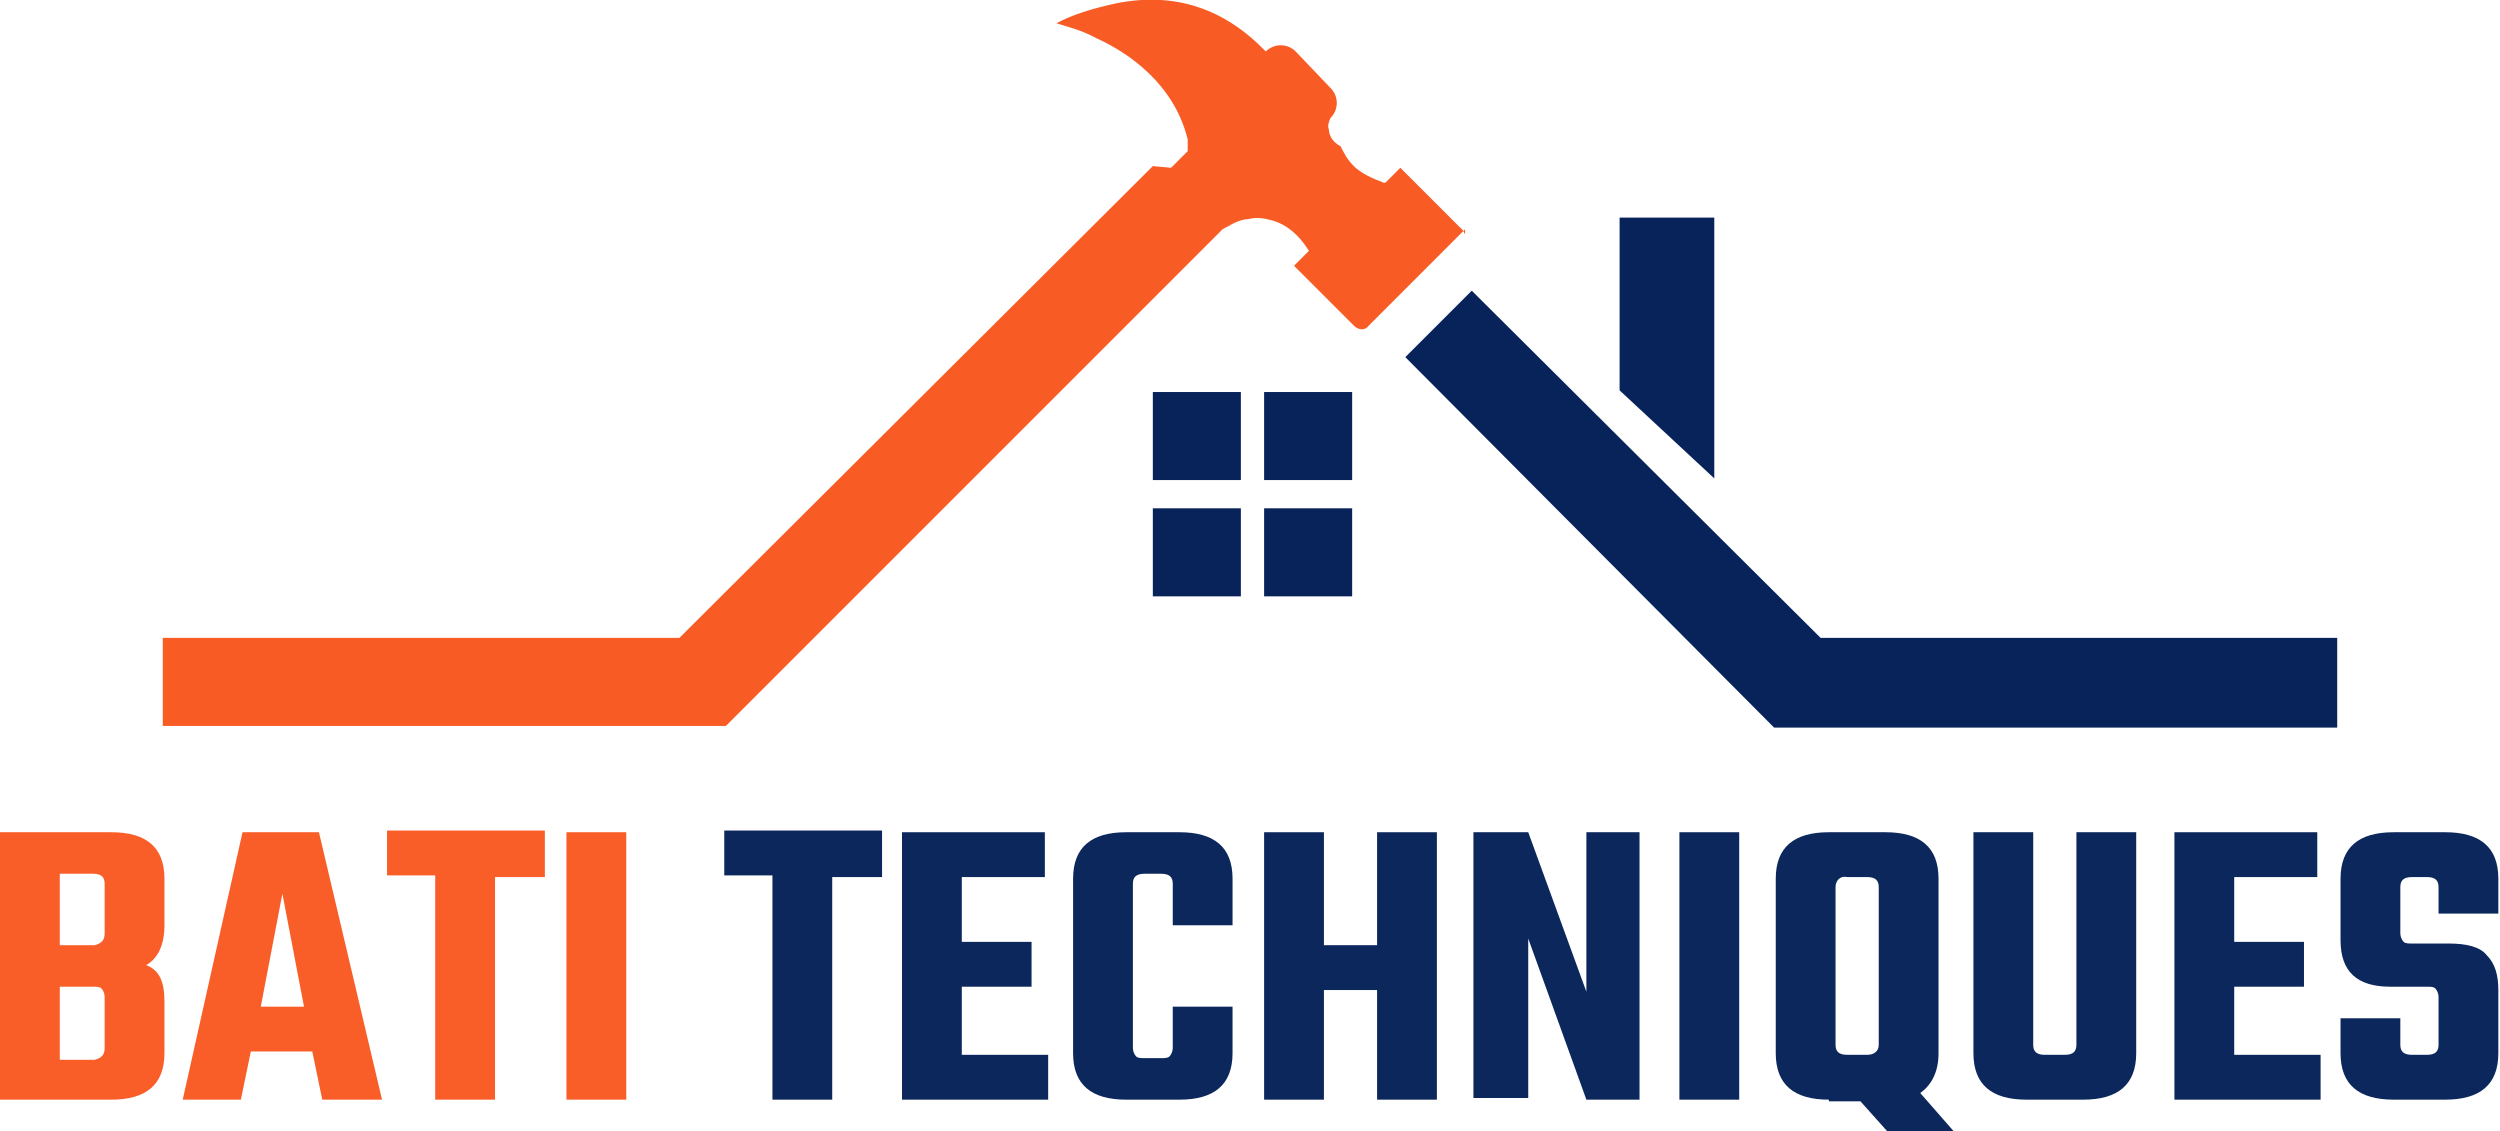
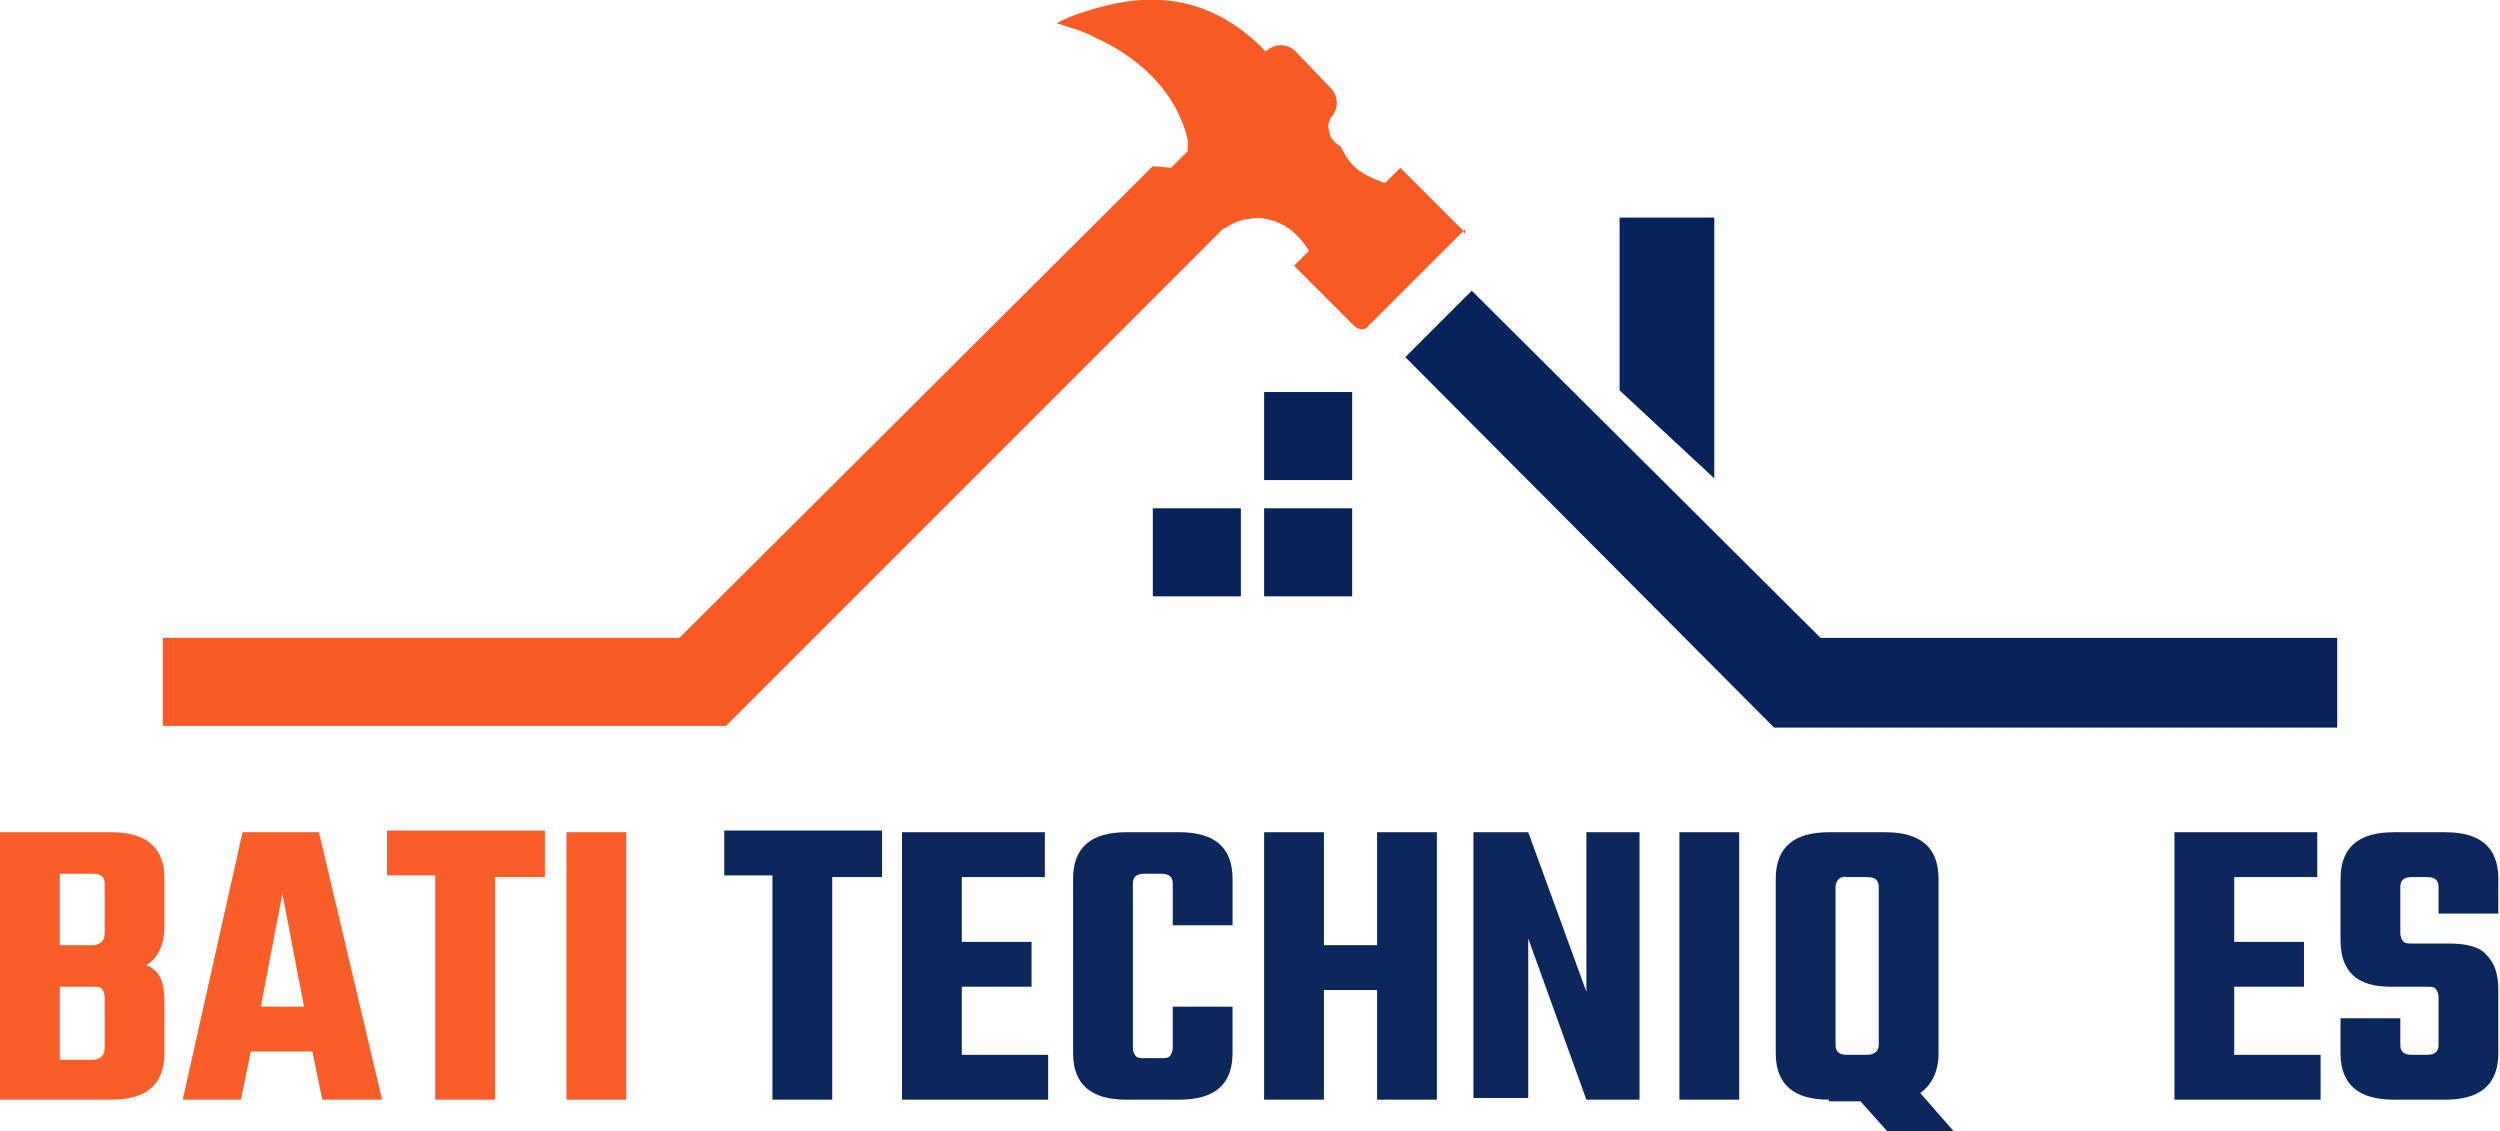
<svg xmlns="http://www.w3.org/2000/svg" version="1.1" id="Layer_1" x="0px" y="0px" width="150.5px" height="68.1px" viewBox="0 0 150.5 68.1" style="enable-background:new 0 0 150.5 68.1;" xml:space="preserve">
  <style type="text/css">
	.st0{opacity:0.98;}
	.st1{fill:#F95B25;}
	.st2{fill:#072359;}
</style>
  <g class="st0">
    <path class="st1" d="M0,50.1h6.7c2.1,0,3.2,0.9,3.2,2.8v2.8c0,1.2-0.4,2-1.1,2.4c0.8,0.3,1.1,1,1.1,2.2v3.1c0,1.9-1.1,2.8-3.2,2.8   H0V50.1z M6.3,56.2v-3c0-0.4-0.2-0.6-0.7-0.6H3.6v4.3h2.1C6.1,56.8,6.3,56.6,6.3,56.2z M6.3,63.1v-3.1c0-0.2-0.1-0.4-0.2-0.5   c-0.1-0.1-0.3-0.1-0.5-0.1H3.6v4.4h2.1C6.1,63.7,6.3,63.5,6.3,63.1z" />
    <path class="st1" d="M19.4,66.2l-0.6-2.9h-3.7l-0.6,2.9H11l3.6-16.1h4.6L23,66.2H19.4z M15.7,60.6h2.6L17,53.8L15.7,60.6z" />
    <path class="st1" d="M32.8,50.1v2.7h-3v13.4h-3.6V52.7h-2.9v-2.7H32.8z" />
    <path class="st1" d="M34.1,50.1h3.6v16.1h-3.6V50.1z" />
    <path class="st2" d="M53.1,50.1v2.7h-3v13.4h-3.6V52.7h-2.9v-2.7H53.1z" />
    <path class="st2" d="M57.9,63.5h5.2v2.7h-8.8V50.1h8.6v2.7h-5v3.9h4.2v2.7h-4.2V63.5z" />
    <path class="st2" d="M74.2,55.7h-3.6v-2.5c0-0.4-0.2-0.6-0.7-0.6h-1c-0.5,0-0.7,0.2-0.7,0.6v9.9c0,0.2,0.1,0.4,0.2,0.5   c0.1,0.1,0.3,0.1,0.5,0.1h1c0.2,0,0.4,0,0.5-0.1c0.1-0.1,0.2-0.3,0.2-0.5v-2.5h3.6v2.8c0,1.9-1.1,2.8-3.2,2.8h-3.2   c-2.1,0-3.2-0.9-3.2-2.8V52.9c0-1.9,1.1-2.8,3.2-2.8H71c2.1,0,3.2,0.9,3.2,2.8V55.7z" />
    <path class="st2" d="M82.9,50.1h3.6v16.1h-3.6v-6.6h-3.2v6.6h-3.6V50.1h3.6v6.8h3.2V50.1z" />
    <path class="st2" d="M95.4,50.1h3.3v16.1h-3.2L92,56.5v9.6h-3.3V50.1H92l3.5,9.6V50.1z" />
    <path class="st2" d="M101.1,50.1h3.6v16.1h-3.6V50.1z" />
    <path class="st2" d="M110.1,66.2c-2.1,0-3.2-0.9-3.2-2.8V52.9c0-1.9,1.1-2.8,3.2-2.8h3.4c2.1,0,3.2,0.9,3.2,2.8v10.5   c0,1.1-0.4,1.9-1.1,2.4l2.1,2.4h-4l-1.7-1.9H110.1z M110.5,53.4v9.5c0,0.4,0.2,0.6,0.7,0.6h1.2c0.4,0,0.7-0.2,0.7-0.6v-9.5   c0-0.4-0.2-0.6-0.7-0.6h-1.2C110.8,52.7,110.5,53,110.5,53.4z" />
-     <path class="st2" d="M125,50.1h3.6v13.3c0,1.9-1.1,2.8-3.2,2.8H122c-2.1,0-3.2-0.9-3.2-2.8V50.1h3.6v12.8c0,0.4,0.2,0.6,0.7,0.6   h1.2c0.5,0,0.7-0.2,0.7-0.6V50.1z" />
    <path class="st2" d="M134.5,63.5h5.2v2.7h-8.8V50.1h8.6v2.7h-5v3.9h4.2v2.7h-4.2V63.5z" />
    <path class="st2" d="M146.8,62.9V60c0-0.2-0.1-0.4-0.2-0.5c-0.1-0.1-0.3-0.1-0.5-0.1h-2.2c-2,0-3-0.9-3-2.8v-3.7   c0-1.9,1.1-2.8,3.2-2.8h3.1c2.1,0,3.2,0.9,3.2,2.8V55h-3.6v-1.6c0-0.4-0.2-0.6-0.7-0.6h-0.9c-0.5,0-0.7,0.2-0.7,0.6v2.8   c0,0.2,0.1,0.4,0.2,0.5c0.1,0.1,0.3,0.1,0.5,0.1h2.2c1.1,0,1.9,0.2,2.3,0.7c0.5,0.5,0.7,1.2,0.7,2.1v3.8c0,1.9-1.1,2.8-3.2,2.8   h-3.1c-2.1,0-3.2-0.9-3.2-2.8v-2.1h3.6v1.6c0,0.4,0.2,0.6,0.7,0.6h0.9C146.6,63.5,146.8,63.3,146.8,62.9z" />
  </g>
  <g>
    <path class="st1" d="M87.9,13.7l-3.6-3.6L83.4,11c0,0,0,0,0,0c0,0,0,0,0,0c0,0,0,0,0,0c0,0,0,0,0,0c0,0,0,0,0,0c0,0,0,0,0,0   c0,0,0,0,0,0c0,0,0,0,0,0c0,0,0,0,0,0c0,0,0,0,0,0c0,0,0,0,0,0c0,0,0,0,0,0c0,0,0,0,0,0c0,0,0,0,0,0c0,0,0,0,0,0c0,0,0,0,0,0   c0,0,0,0,0,0c0,0,0,0,0,0c0,0,0,0,0,0c0,0,0,0-0.1,0c0,0,0,0,0,0c-0.8-0.3-1.4-0.6-1.8-1c-0.4-0.4-0.6-0.8-0.8-1.2   C80.1,8.5,80,8,80,7.8c-0.1-0.2,0-0.5,0.1-0.7c0.5-0.5,0.5-1.3,0-1.8L78,3.1c-0.5-0.5-1.3-0.5-1.8,0l0,0c0,0,0,0,0,0c0,0,0,0,0,0   c0,0,0,0,0,0c0,0,0,0,0,0c0,0,0,0,0,0c0,0,0,0,0,0c0,0,0,0,0,0c0,0,0,0,0,0c0,0,0,0,0,0c0,0,0,0,0,0c0,0,0,0,0,0c0,0,0,0,0,0   c0,0,0,0,0,0c0,0,0,0,0,0c0,0,0,0,0,0c0,0,0,0,0,0c0,0,0,0,0,0c0,0,0,0,0,0c0,0,0,0,0,0c0,0,0,0,0,0c0,0,0,0,0,0c0,0,0,0,0,0   c0,0,0,0,0,0c0,0,0,0,0,0c0,0,0,0,0,0c0,0,0,0,0,0c0,0,0,0,0,0c0,0,0,0,0,0c0,0,0,0,0,0c0,0,0,0,0,0c0,0,0,0,0,0l0,0   c-2.5-2.6-5.5-3.6-9-2.9c-1.4,0.3-2.7,0.7-3.6,1.2c0.6,0.2,1.5,0.4,2.4,0.9c2,0.9,4.7,2.8,5.5,6.1c0,0,0,0,0,0c0,0,0,0,0,0.1   c0,0,0,0,0,0c0,0,0,0,0,0.1c0,0,0,0,0,0c0,0,0,0,0,0.1c0,0,0,0,0,0c0,0,0,0,0,0.1c0,0,0,0,0,0c0,0,0,0,0,0.1c0,0,0,0,0,0   c0,0,0,0,0,0.1c0,0,0,0,0,0c0,0,0,0,0,0c0,0,0,0,0,0c0,0,0,0,0,0.1l-1,1L69.4,10L40.9,38.4H9.8v5.3h25.8h8.1l29.9-29.9   c0.4-0.2,0.8-0.5,1.4-0.6c0,0,0,0,0.1,0c0.4-0.1,0.8-0.1,1.2,0c1,0.2,1.8,0.8,2.5,1.9c0,0,0,0,0,0c0,0,0,0,0,0c0,0,0,0,0,0   c0,0,0,0,0,0c0,0,0,0,0,0c0,0,0,0,0,0c0,0,0,0,0,0c0,0,0,0,0,0c0,0,0,0,0,0c0,0,0,0,0,0c0,0,0,0,0,0c0,0,0,0,0,0c0,0,0,0,0,0   c0,0,0,0,0,0c0,0,0,0,0,0c0,0,0,0,0,0c0,0,0,0,0,0c0,0,0,0,0,0c0,0,0,0,0,0c0,0,0,0,0,0c0,0,0,0,0,0c0,0,0,0,0,0c0,0,0,0,0,0   c0,0,0,0,0,0c0,0,0,0,0,0c0,0,0,0,0,0c0,0,0,0,0,0c0,0,0,0,0,0l-0.9,0.9l3.6,3.6c0.3,0.3,0.7,0.3,0.9,0l5.8-5.8   C88.2,14.4,88.2,13.9,87.9,13.7z" />
-     <rect x="69.4" y="23.6" class="st2" width="5.3" height="5.3" />
    <rect x="76.1" y="23.6" class="st2" width="5.3" height="5.3" />
    <rect x="76.1" y="30.6" class="st2" width="5.3" height="5.3" />
    <rect x="69.4" y="30.6" class="st2" width="5.3" height="5.3" />
    <g>
      <polygon class="st2" points="109.6,38.4 88.6,17.5 84.6,21.5 106.8,43.8 106.8,43.8 106.8,43.8 114.9,43.8 140.7,43.8 140.7,38.4       " />
      <polygon class="st2" points="103.2,13.1 97.5,13.1 97.5,23.5 103.2,28.8   " />
    </g>
  </g>
</svg>